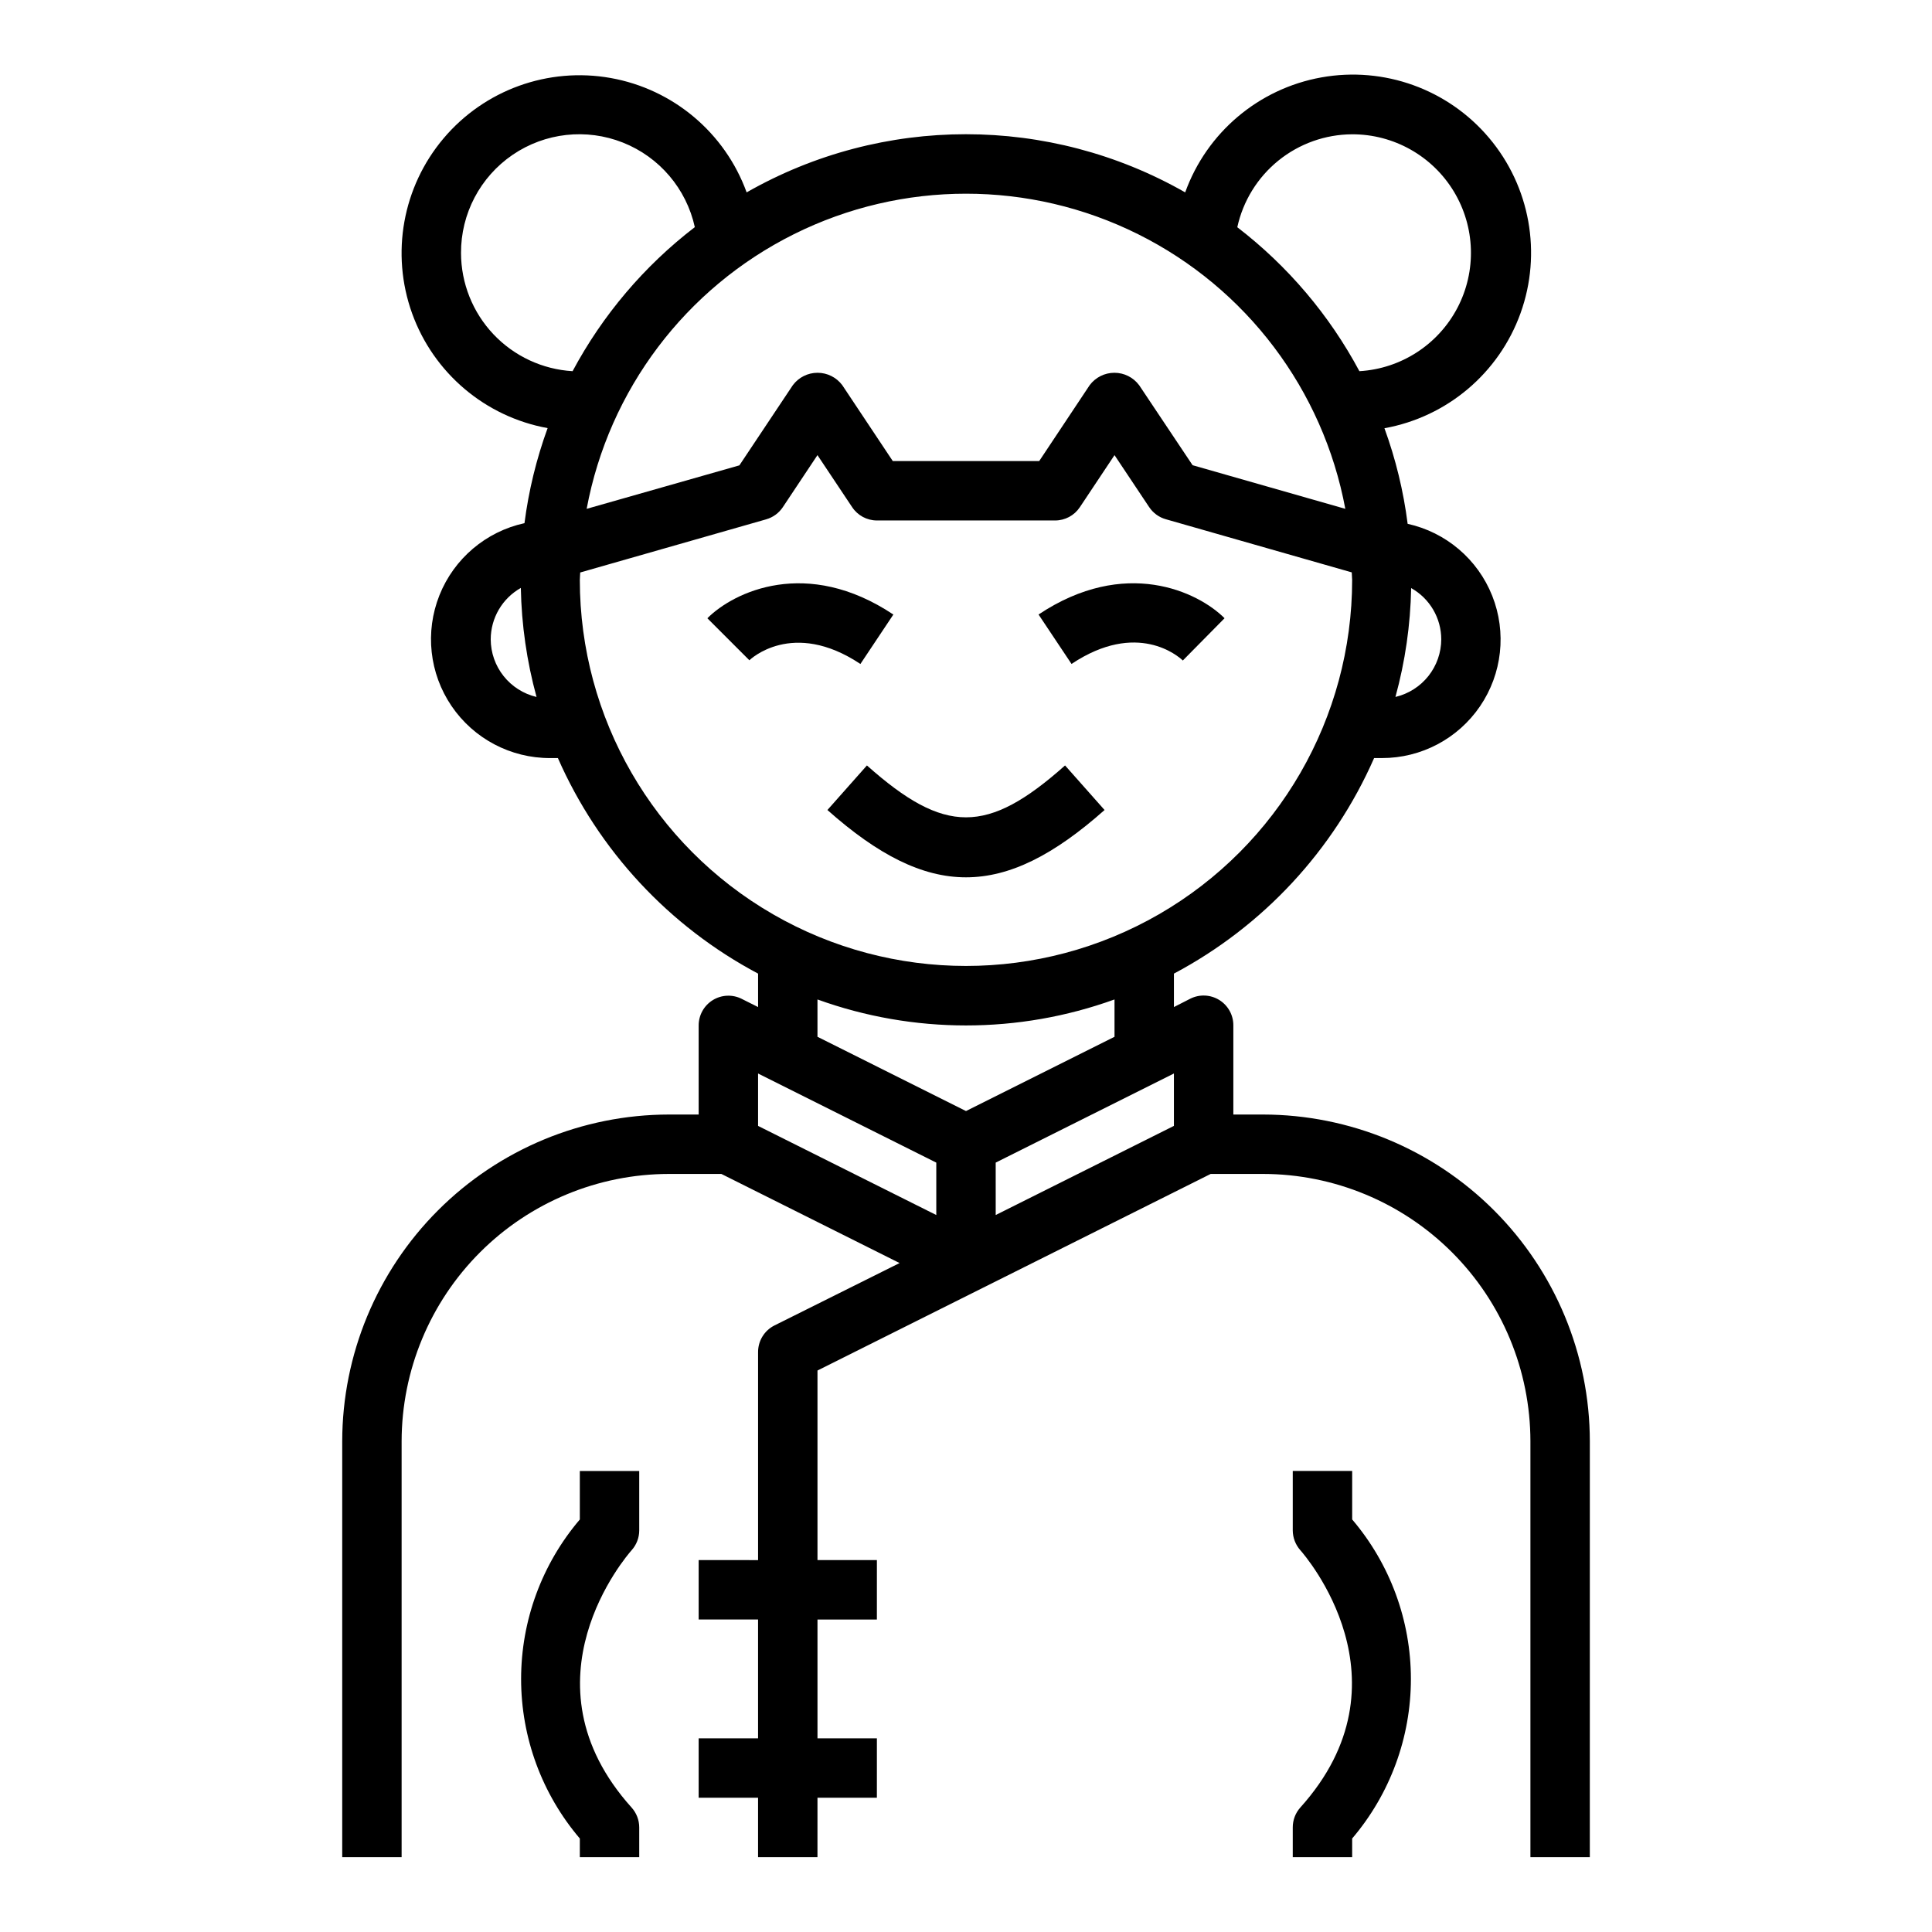
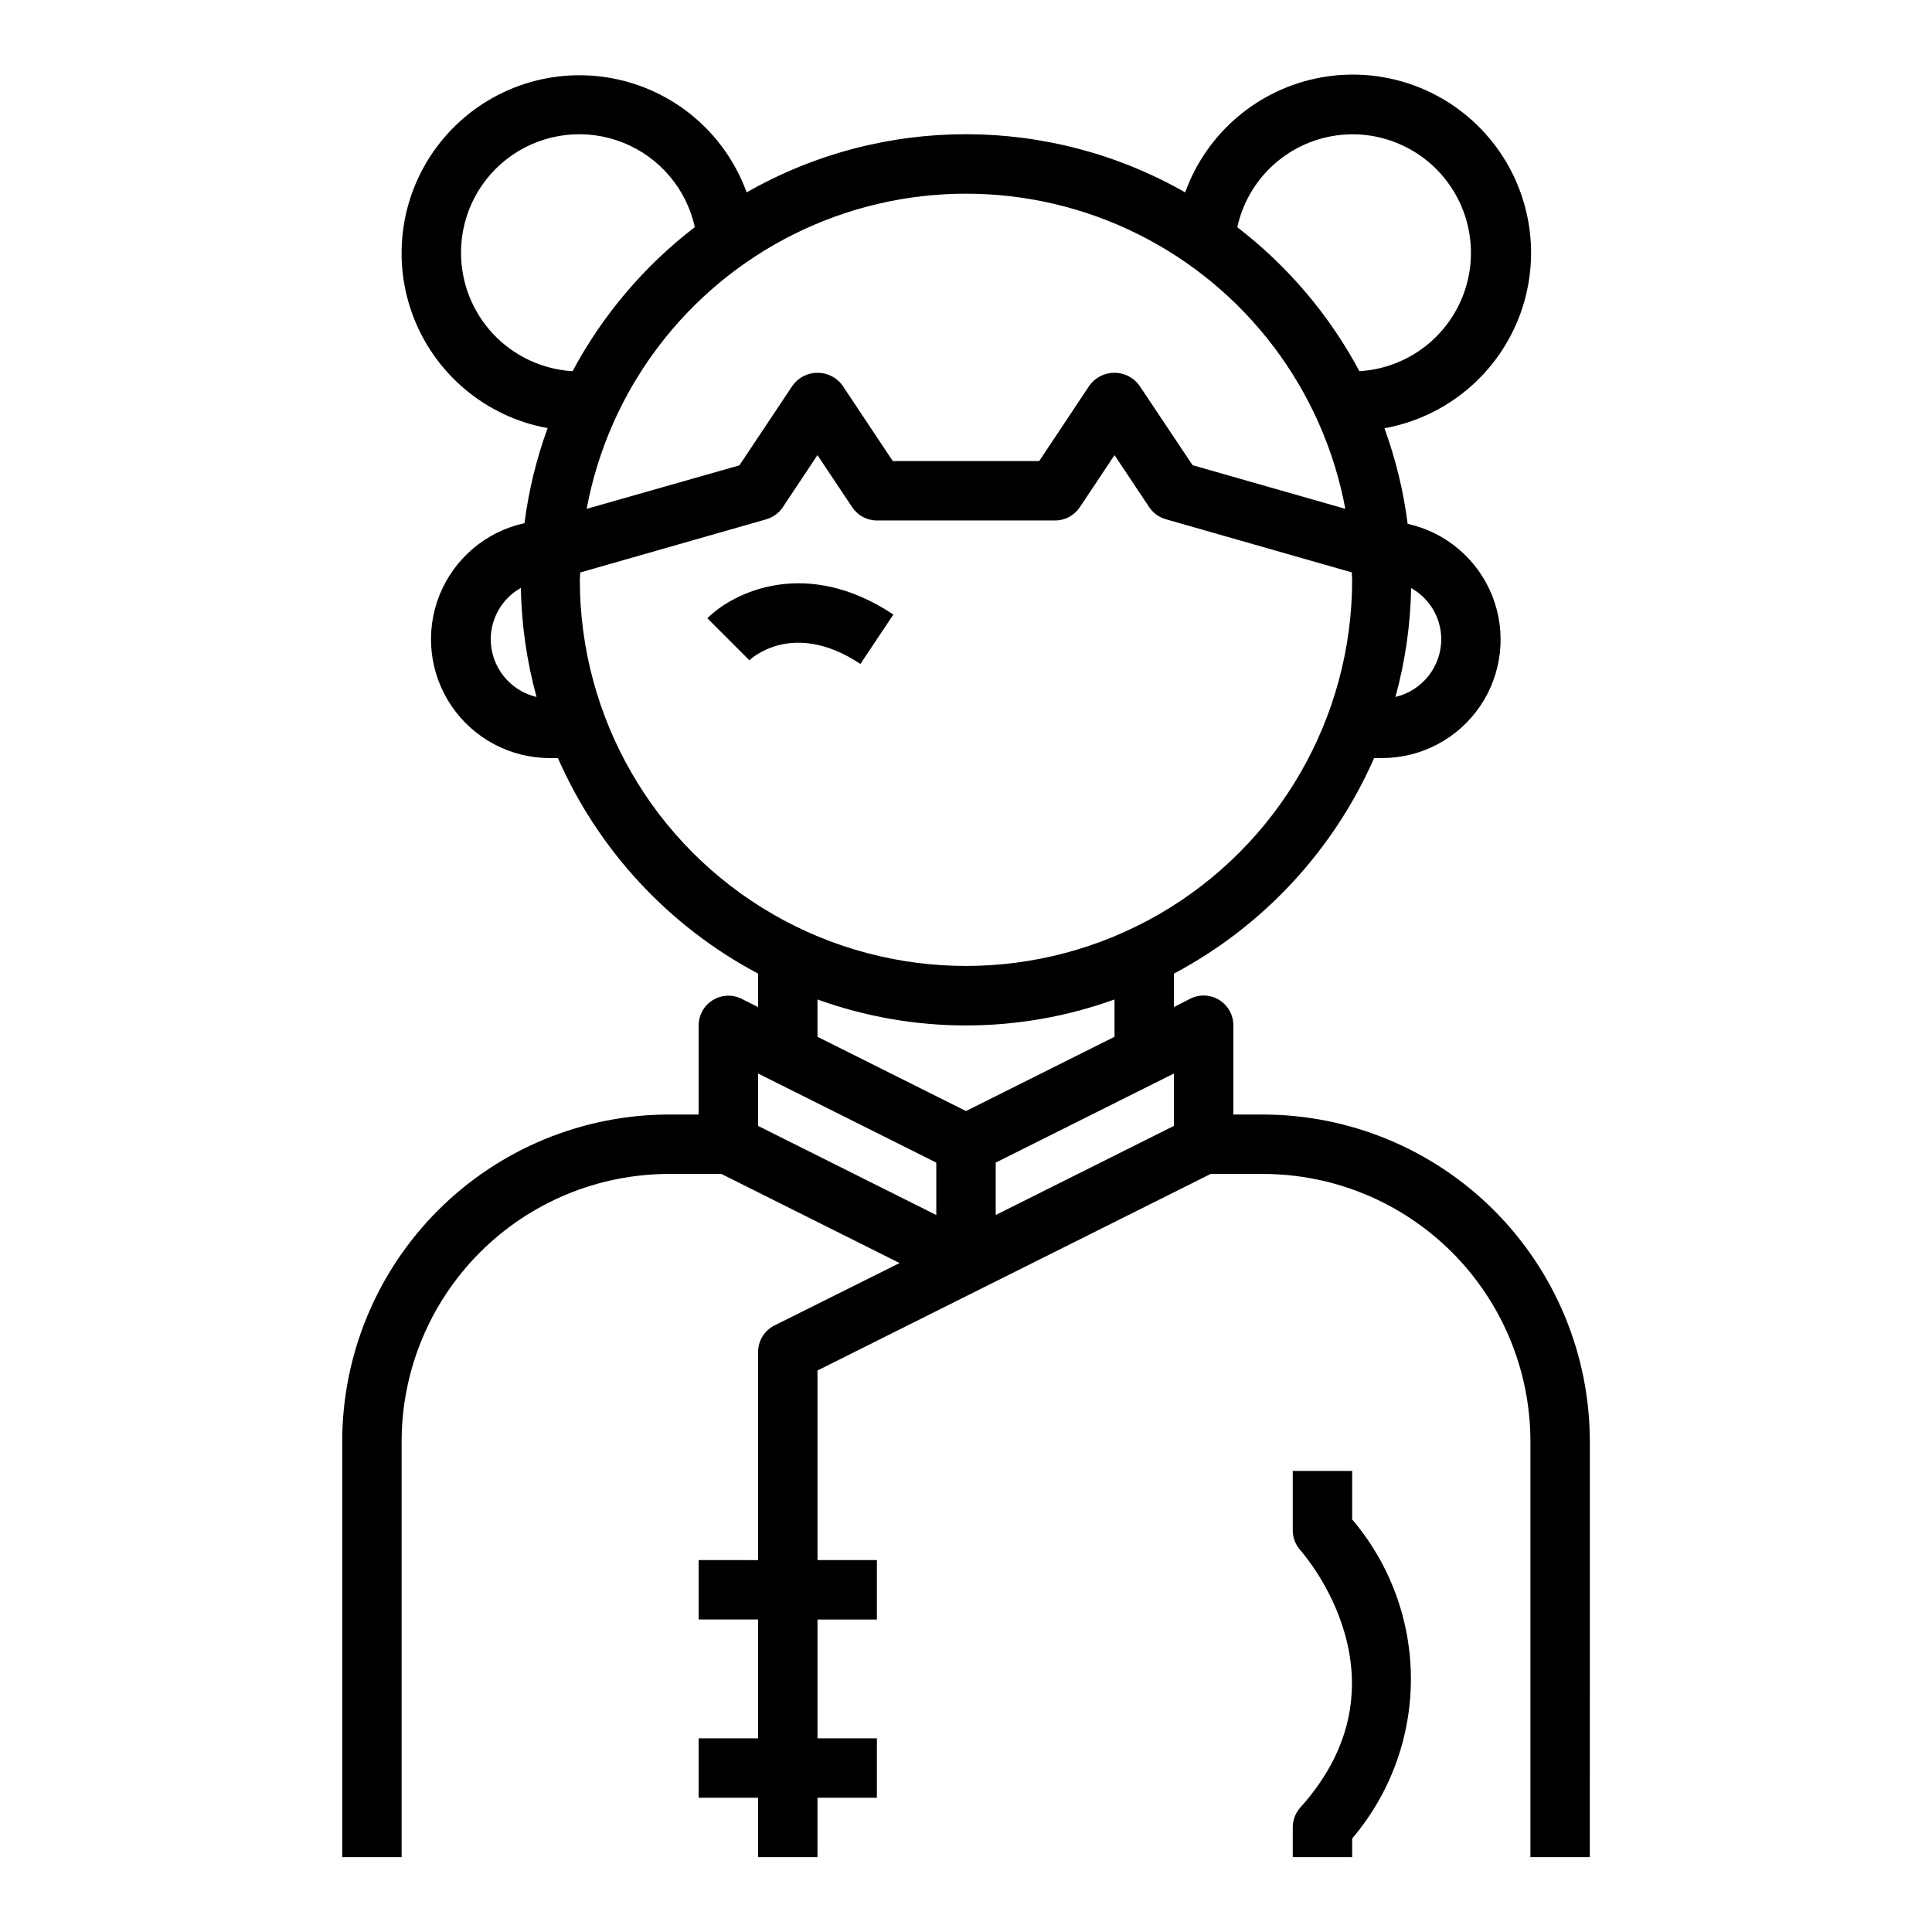
<svg xmlns="http://www.w3.org/2000/svg" fill="#000000" width="800px" height="800px" version="1.1" viewBox="144 144 512 512">
  <g>
    <path d="m380.75 306.86c-22.93-15.281-42.273-6.047-49.293 0.984l11.133 11.133c0.117-0.117 11.391-11.02 29.426 0.984z" />
-     <path d="m457.46 319.04 11.059-11.203c-7.023-7.031-26.371-16.262-49.293-0.984l8.738 13.098c17.387-11.586 28.324-2.035 29.496-0.91z" />
-     <path d="m436.72 358.66-10.469-11.809c-20.609 18.332-31.898 18.332-52.508 0l-10.469 11.809c13.383 11.887 25.059 17.84 36.723 17.84 11.664-0.004 23.332-5.953 36.723-17.84z" />
    <path d="m478.72 439.36h-7.871v-23.617c0.016-2.734-1.391-5.281-3.715-6.727-2.324-1.445-5.231-1.582-7.676-0.359l-4.356 2.223v-8.863c23.609-12.527 42.301-32.652 53.051-57.121h2.055c10.418 0.02 20.168-5.129 26.027-13.746 5.859-8.613 7.066-19.574 3.219-29.258-3.844-9.68-12.242-16.828-22.414-19.074-1.098-8.648-3.16-17.145-6.148-25.332 16.605-2.992 30.355-14.613 36.066-30.488 5.715-15.875 2.531-33.59-8.359-46.477-10.887-12.891-27.824-18.992-44.43-16.008-16.605 2.981-30.359 14.598-36.082 30.469-36.016-20.551-80.207-20.551-116.22 0-5.742-15.809-19.477-27.359-36.035-30.312-16.559-2.949-33.438 3.148-44.285 16-10.852 12.852-14.031 30.512-8.348 46.344 5.688 15.828 19.379 27.43 35.926 30.441-2.969 8.145-5.027 16.59-6.133 25.188-10.219 2.231-18.66 9.391-22.535 19.102-3.871 9.715-2.672 20.719 3.211 29.367 5.879 8.648 15.668 13.812 26.125 13.785h2.055c10.75 24.469 29.441 44.594 53.051 57.121v8.863l-4.352-2.18v-0.004c-2.441-1.219-5.34-1.086-7.66 0.348-2.32 1.438-3.734 3.973-3.734 6.699v23.617h-7.871c-22.957 0.027-44.965 9.156-61.199 25.391s-25.363 38.242-25.391 61.199v110.21h15.742v-110.21c0.023-18.781 7.496-36.789 20.777-50.07s31.289-20.754 50.07-20.777h13.887l47.23 23.617-33.148 16.531c-2.68 1.34-4.367 4.086-4.352 7.086v55.105l-15.746-0.004v15.742h15.742v31.488l-15.742 0.004v15.742h15.742v15.742h15.742l0.004-15.742h15.742l0.004-15.742h-15.746v-31.488h15.742l0.004-15.746h-15.746v-50.238l104.2-52.098h13.887c18.781 0.023 36.789 7.496 50.07 20.777 13.285 13.281 20.754 31.289 20.777 50.07v110.21h15.742l0.004-110.21c-0.027-22.957-9.16-44.965-25.395-61.199s-38.242-25.363-61.199-25.391zm47.23-125.95c-0.008 3.543-1.211 6.981-3.414 9.754-2.207 2.773-5.281 4.723-8.73 5.535 2.582-9.41 3.981-19.102 4.164-28.852 2.414 1.348 4.426 3.316 5.828 5.699 1.402 2.383 2.144 5.098 2.152 7.863zm-23.613-133.82c11.008-0.023 21.227 5.723 26.934 15.141 5.703 9.414 6.062 21.133 0.945 30.883-5.121 9.746-14.969 16.105-25.961 16.754-7.953-14.871-18.984-27.879-32.359-38.152 1.52-6.953 5.363-13.184 10.895-17.66 5.535-4.477 12.43-6.934 19.547-6.965zm-1.812 99.258-40.477-11.562-14.168-21.215h-0.004c-1.543-2.066-3.969-3.281-6.547-3.281s-5.008 1.215-6.551 3.281l-13.375 20.113h-38.809l-13.383-20.113c-1.543-2.066-3.973-3.281-6.551-3.281s-5.004 1.215-6.547 3.281l-14.168 21.254-40.473 11.523c5.879-31.535 26.215-58.484 54.93-72.789 28.715-14.305 62.477-14.305 91.191 0 28.715 14.305 49.051 41.254 54.93 72.789zm-234.35-67.77c-0.055-10.414 5.07-20.172 13.668-26.043 8.602-5.871 19.555-7.09 29.234-3.25s16.82 12.234 19.059 22.406c-13.391 10.277-24.434 23.293-32.395 38.176-7.984-0.477-15.488-3.977-20.98-9.789-5.492-5.812-8.562-13.504-8.586-21.5zm7.871 102.34c0.008-2.773 0.75-5.492 2.152-7.883 1.402-2.391 3.414-4.367 5.828-5.727 0.184 9.766 1.582 19.477 4.164 28.898-3.449-0.812-6.523-2.762-8.727-5.535-2.207-2.773-3.41-6.211-3.418-9.754zm23.617-15.742c0-0.66 0.086-1.309 0.102-1.961l49.293-14.09v-0.004c1.793-0.512 3.348-1.645 4.387-3.195l9.191-13.812 9.195 13.793v-0.004c1.457 2.199 3.914 3.523 6.551 3.527h47.23c2.633 0 5.09-1.312 6.551-3.504l9.195-13.812 9.195 13.793v-0.004c1.035 1.551 2.59 2.684 4.383 3.195l49.293 14.09c0 0.652 0.102 1.301 0.102 1.961h0.004c0 36.562-19.508 70.348-51.168 88.629-31.664 18.281-70.676 18.281-102.34 0-31.664-18.281-51.168-52.066-51.168-88.629zm62.977 111.19h-0.004c25.438 9.184 53.285 9.184 78.723 0v9.895l-39.359 19.68-39.359-19.68zm-15.742 19.625 47.23 23.617v13.887l-47.23-23.617zm62.977 37.504-0.004-13.891 47.23-23.617v13.887z" />
    <path d="m502.34 533.82h-15.746v15.742c0.008 1.934 0.719 3.801 2 5.25 1.25 1.402 30.156 34.715 0 68.203-1.293 1.449-2.004 3.324-2 5.269v7.871h15.742v-4.938h0.004c10.043-11.793 15.562-26.781 15.562-42.273 0-15.492-5.519-30.477-15.562-42.27z" />
-     <path d="m297.66 546.68c-10.047 11.793-15.562 26.777-15.562 42.27 0 15.492 5.516 30.48 15.562 42.273v4.938h15.742v-7.871c0-1.945-0.723-3.824-2.023-5.269-30.133-33.488-1.227-66.801 0-68.188 1.301-1.445 2.023-3.32 2.023-5.266v-15.742h-15.742z" />
  </g>
</svg>